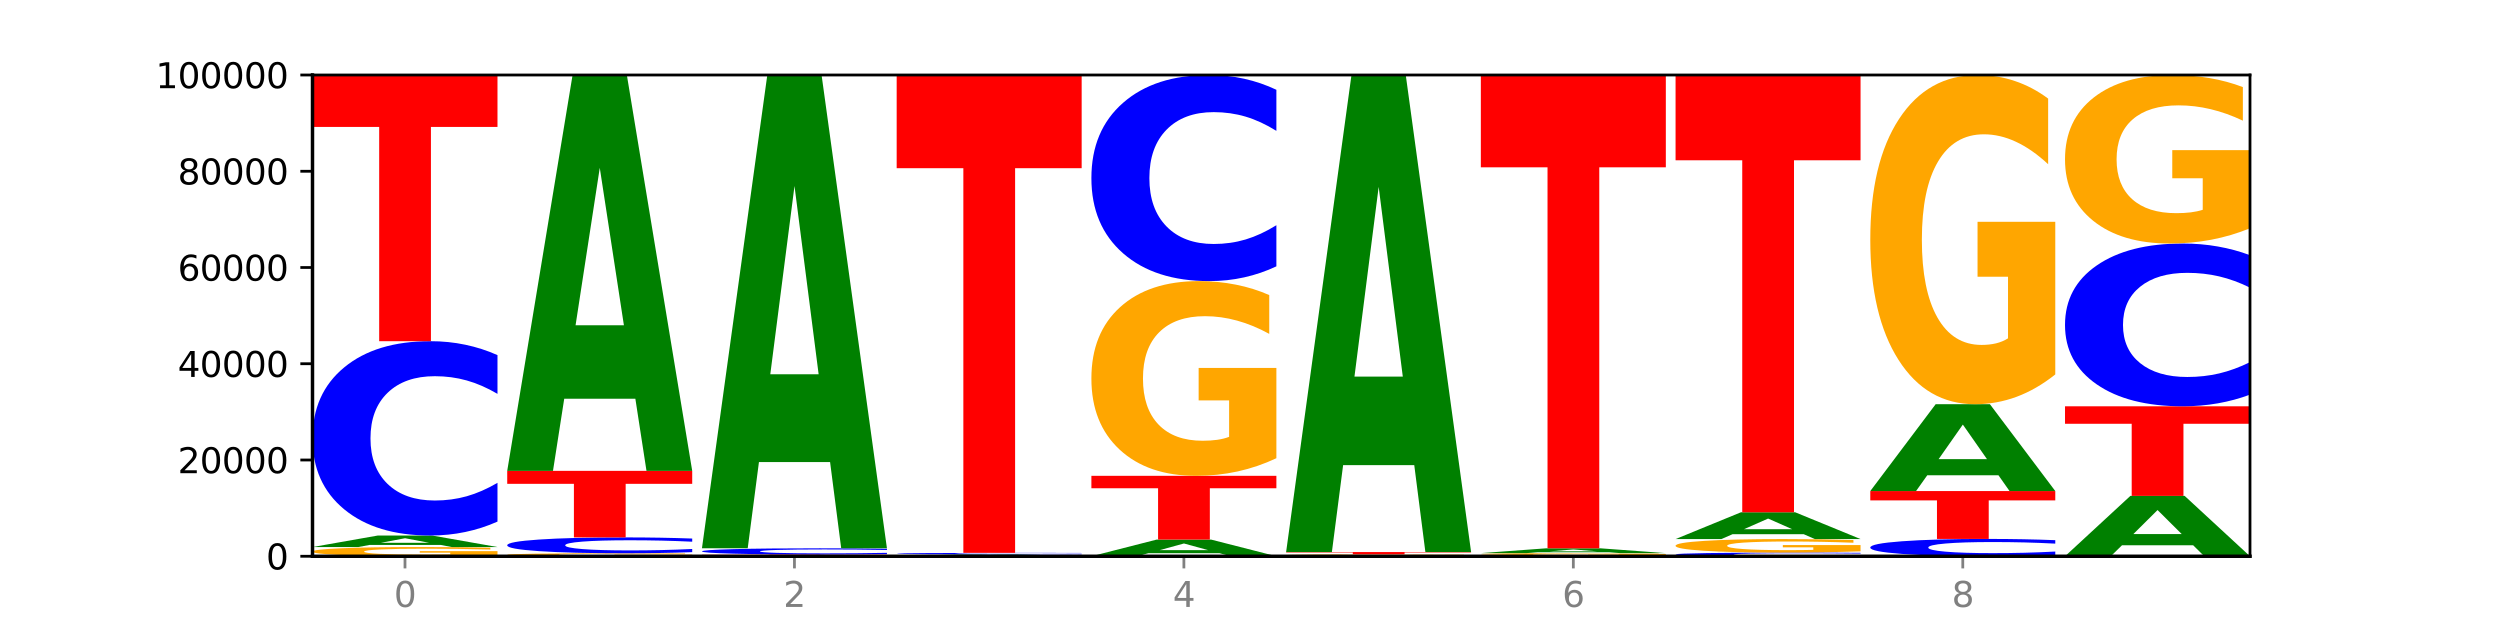
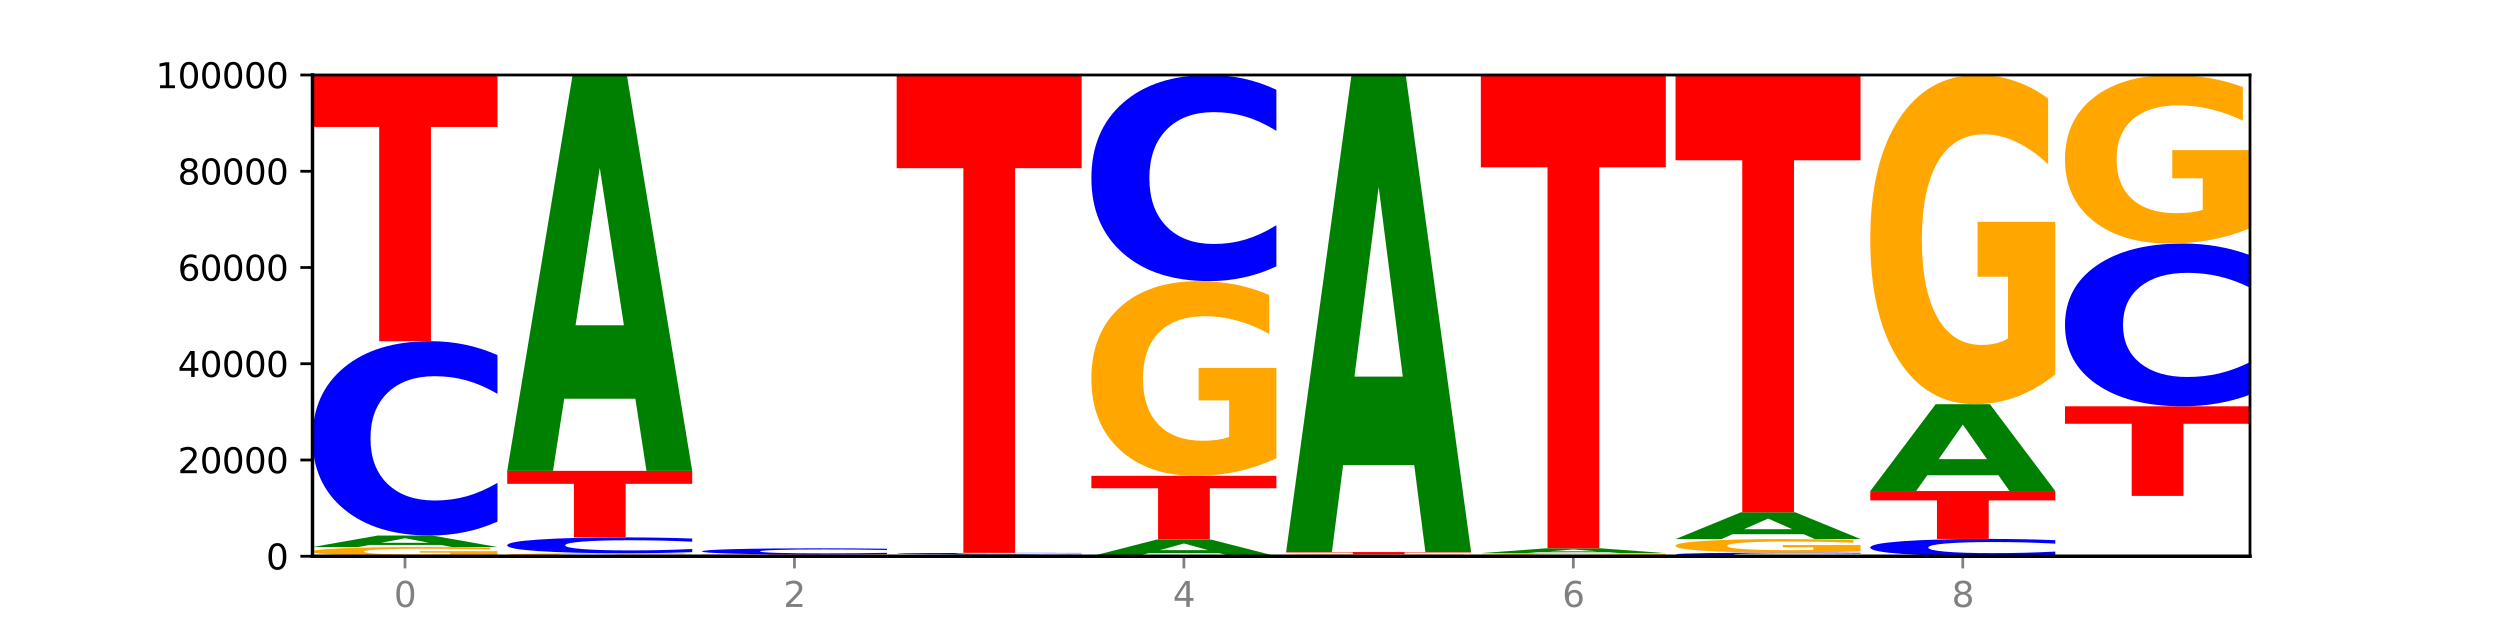
<svg xmlns="http://www.w3.org/2000/svg" xmlns:xlink="http://www.w3.org/1999/xlink" width="720pt" height="180pt" viewBox="0 0 720 180" version="1.1">
  <defs>
    <style type="text/css">*{stroke-linejoin: round; stroke-linecap: butt}</style>
  </defs>
  <g id="figure_1">
    <g id="patch_1">
      <path d="M 0 180  L 720 180  L 720 0  L 0 0  z " style="fill: #ffffff" />
    </g>
    <g id="axes_1">
      <g id="patch_2">
        <path d="M 90 160.2  L 648 160.2  L 648 21.6  L 90 21.6  z " style="fill: #ffffff" />
      </g>
      <g id="line2d_1">
        <path d="M 90 160.2  L 648 160.2  " clip-path="url(#p5fd92e5073)" style="fill: none; stroke: #000000; stroke-width: 0.5; stroke-linecap: square" />
      </g>
      <g id="patch_3">
        <path d="M 143.276 159.96  Q 137.903 160.08 132.124 160.14  Q 126.345 160.2 120.184 160.2  Q 106.262 160.2 98.131 159.843  Q 90 159.485 90 158.874  Q 90 158.255 98.274 157.901  Q 106.561 157.546 120.972 157.546  Q 126.525 157.546 131.611 157.594  Q 136.709 157.642 141.223 157.736  L 141.223 158.265  Q 136.566 158.144 131.957 158.084  Q 127.348 158.024 122.716 158.024  Q 114.143 158.024 109.498 158.244  Q 104.853 158.464 104.853 158.874  Q 104.853 159.279 109.331 159.501  Q 113.808 159.722 122.047 159.722  Q 124.292 159.722 126.214 159.709  Q 128.136 159.696 129.665 159.669  L 129.665 159.172  L 120.889 159.172  L 120.889 158.73  L 143.276 158.73  L 143.276 159.96  z " clip-path="url(#p5fd92e5073)" style="fill: #ffa600" />
      </g>
      <g id="patch_4">
        <path d="M 126.905 156.942  L 106.415 156.942  L 103.18 157.546  L 90 157.546  L 108.823 154.231  L 124.454 154.231  L 143.276 157.546  L 130.107 157.546  L 126.905 156.942  z M 109.683 156.327  L 123.604 156.327  L 116.655 155.008  L 109.683 156.327  z " clip-path="url(#p5fd92e5073)" style="fill: #008000" />
      </g>
      <g id="patch_5">
        <path d="M 143.276 150.219  Q 138.82 152.207 134.001 153.213  Q 129.182 154.231 123.934 154.231  Q 108.282 154.231 99.141 146.693  Q 90 139.155 90 126.264  Q 90 113.327 99.141 105.801  Q 108.282 98.263 123.934 98.263  Q 129.182 98.263 134.001 99.28  Q 138.82 100.286 143.276 102.275  L 143.276 113.431  Q 138.78 110.795 134.417 109.57  Q 130.055 108.344 125.236 108.344  Q 116.591 108.344 111.638 113.119  Q 106.698 117.882 106.698 126.264  Q 106.698 134.611 111.638 139.386  Q 116.591 144.149 125.236 144.149  Q 130.055 144.149 134.417 142.924  Q 138.78 141.687 143.276 139.051  L 143.276 150.219  z " clip-path="url(#p5fd92e5073)" style="fill: #0000ff" />
      </g>
      <g id="patch_6">
        <path d="M 90 21.601  L 143.276 21.601  L 143.276 36.553  L 124.109 36.553  L 124.109 98.263  L 109.204 98.263  L 109.204 36.553  L 90 36.553  L 90 21.601  z " clip-path="url(#p5fd92e5073)" style="fill: #ff0000" />
      </g>
      <g id="patch_7">
        <path d="M 199.357 160.123  Q 193.984 160.161 188.205 160.181  Q 182.426 160.2 176.265 160.2  Q 162.343 160.2 154.212 160.085  Q 146.08 159.969 146.08 159.772  Q 146.08 159.572 154.355 159.458  Q 162.641 159.343 177.053 159.343  Q 182.605 159.343 187.691 159.359  Q 192.79 159.374 197.303 159.405  L 197.303 159.576  Q 192.646 159.536 188.038 159.517  Q 183.429 159.498 178.796 159.498  Q 170.223 159.498 165.578 159.569  Q 160.934 159.64 160.934 159.772  Q 160.934 159.903 165.411 159.974  Q 169.889 160.046 178.127 160.046  Q 180.372 160.046 182.294 160.042  Q 184.217 160.037 185.745 160.029  L 185.745 159.868  L 176.969 159.868  L 176.969 159.725  L 199.357 159.725  L 199.357 160.123  z " clip-path="url(#p5fd92e5073)" style="fill: #ffa600" />
      </g>
      <g id="patch_8">
        <path d="M 199.357 159.016  Q 194.9 159.178 190.081 159.26  Q 185.263 159.343 180.014 159.343  Q 164.363 159.343 155.222 158.728  Q 146.08 158.112 146.08 157.059  Q 146.08 156.003 155.222 155.388  Q 164.363 154.772 180.014 154.772  Q 185.263 154.772 190.081 154.856  Q 194.9 154.938 199.357 155.1  L 199.357 156.011  Q 194.86 155.796 190.498 155.696  Q 186.135 155.596 181.316 155.596  Q 172.672 155.596 167.718 155.986  Q 162.779 156.375 162.779 157.059  Q 162.779 157.741 167.718 158.131  Q 172.672 158.52 181.316 158.52  Q 186.135 158.52 190.498 158.42  Q 194.86 158.319 199.357 158.104  L 199.357 159.016  z " clip-path="url(#p5fd92e5073)" style="fill: #0000ff" />
      </g>
      <g id="patch_9">
        <path d="M 146.08 135.606  L 199.357 135.606  L 199.357 139.344  L 180.19 139.344  L 180.19 154.772  L 165.285 154.772  L 165.285 139.344  L 146.08 139.344  L 146.08 135.606  z " clip-path="url(#p5fd92e5073)" style="fill: #ff0000" />
      </g>
      <g id="patch_10">
        <path d="M 182.985 114.838  L 162.496 114.838  L 159.261 135.606  L 146.08 135.606  L 164.903 21.601  L 180.534 21.601  L 199.357 135.606  L 186.187 135.606  L 182.985 114.838  z M 165.764 93.679  L 179.684 93.679  L 172.735 48.331  L 165.764 93.679  z " clip-path="url(#p5fd92e5073)" style="fill: #008000" />
      </g>
      <g id="patch_11">
        <path d="M 255.437 160.188  Q 250.064 160.194 244.285 160.197  Q 238.506 160.2 232.345 160.2  Q 218.423 160.2 210.292 160.183  Q 202.161 160.165 202.161 160.136  Q 202.161 160.106 210.435 160.088  Q 218.722 160.071 233.133 160.071  Q 238.685 160.071 243.772 160.073  Q 248.87 160.076 253.384 160.08  L 253.384 160.106  Q 248.727 160.1 244.118 160.097  Q 239.509 160.094 234.876 160.094  Q 226.304 160.094 221.659 160.105  Q 217.014 160.116 217.014 160.136  Q 217.014 160.155 221.492 160.166  Q 225.969 160.177 234.208 160.177  Q 236.453 160.177 238.375 160.176  Q 240.297 160.176 241.826 160.174  L 241.826 160.15  L 233.05 160.15  L 233.05 160.129  L 255.437 160.129  L 255.437 160.188  z " clip-path="url(#p5fd92e5073)" style="fill: #ffa600" />
      </g>
      <g id="patch_12">
        <path d="M 202.161 159.7  L 255.437 159.7  L 255.437 159.772  L 236.27 159.772  L 236.27 160.071  L 221.365 160.071  L 221.365 159.772  L 202.161 159.772  L 202.161 159.7  z " clip-path="url(#p5fd92e5073)" style="fill: #ff0000" />
      </g>
      <g id="patch_13">
        <path d="M 255.437 159.571  Q 250.981 159.635 246.162 159.667  Q 241.343 159.7 236.094 159.7  Q 220.443 159.7 211.302 159.459  Q 202.161 159.218 202.161 158.806  Q 202.161 158.392 211.302 158.151  Q 220.443 157.91 236.094 157.91  Q 241.343 157.91 246.162 157.943  Q 250.981 157.975 255.437 158.039  L 255.437 158.395  Q 250.94 158.311 246.578 158.272  Q 242.215 158.233 237.397 158.233  Q 228.752 158.233 223.799 158.385  Q 218.859 158.538 218.859 158.806  Q 218.859 159.072 223.799 159.225  Q 228.752 159.377 237.397 159.377  Q 242.215 159.377 246.578 159.338  Q 250.94 159.299 255.437 159.214  L 255.437 159.571  z " clip-path="url(#p5fd92e5073)" style="fill: #0000ff" />
      </g>
      <g id="patch_14">
-         <path d="M 239.065 133.079  L 218.576 133.079  L 215.341 157.91  L 202.161 157.91  L 220.983 21.601  L 236.615 21.601  L 255.437 157.91  L 242.268 157.91  L 239.065 133.079  z M 221.844 107.78  L 235.765 107.78  L 228.815 53.561  L 221.844 107.78  z " clip-path="url(#p5fd92e5073)" style="fill: #008000" />
-       </g>
+         </g>
      <g id="patch_15">
        <path d="M 311.518 160.19  Q 306.145 160.195 300.366 160.198  Q 294.587 160.2 288.426 160.2  Q 274.504 160.2 266.372 160.186  Q 258.241 160.172 258.241 160.147  Q 258.241 160.123 266.516 160.109  Q 274.802 160.095 289.214 160.095  Q 294.766 160.095 299.852 160.097  Q 304.951 160.098 309.464 160.102  L 309.464 160.123  Q 304.807 160.118 300.198 160.116  Q 295.59 160.114 290.957 160.114  Q 282.384 160.114 277.739 160.122  Q 273.095 160.131 273.095 160.147  Q 273.095 160.163 277.572 160.172  Q 282.05 160.181 290.288 160.181  Q 292.533 160.181 294.455 160.181  Q 296.378 160.18 297.906 160.179  L 297.906 160.159  L 289.13 160.159  L 289.13 160.142  L 311.518 160.142  L 311.518 160.19  z " clip-path="url(#p5fd92e5073)" style="fill: #ffa600" />
      </g>
      <g id="patch_16">
        <path d="M 295.146 160.02  L 274.657 160.02  L 271.421 160.095  L 258.241 160.095  L 277.064 159.683  L 292.695 159.683  L 311.518 160.095  L 298.348 160.095  L 295.146 160.02  z M 277.924 159.943  L 291.845 159.943  L 284.896 159.78  L 277.924 159.943  z " clip-path="url(#p5fd92e5073)" style="fill: #008000" />
      </g>
      <g id="patch_17">
        <path d="M 311.518 159.65  Q 307.061 159.666 302.242 159.675  Q 297.423 159.683 292.175 159.683  Q 276.524 159.683 267.382 159.621  Q 258.241 159.559 258.241 159.452  Q 258.241 159.346 267.382 159.284  Q 276.524 159.221 292.175 159.221  Q 297.423 159.221 302.242 159.23  Q 307.061 159.238 311.518 159.255  L 311.518 159.347  Q 307.021 159.325 302.658 159.315  Q 298.296 159.305 293.477 159.305  Q 284.832 159.305 279.879 159.344  Q 274.94 159.383 274.94 159.452  Q 274.94 159.521 279.879 159.561  Q 284.832 159.6 293.477 159.6  Q 298.296 159.6 302.658 159.59  Q 307.021 159.58 311.518 159.558  L 311.518 159.65  z " clip-path="url(#p5fd92e5073)" style="fill: #0000ff" />
      </g>
      <g id="patch_18">
        <path d="M 258.241 21.601  L 311.518 21.601  L 311.518 48.441  L 292.35 48.441  L 292.35 159.221  L 277.445 159.221  L 277.445 48.441  L 258.241 48.441  L 258.241 21.601  z " clip-path="url(#p5fd92e5073)" style="fill: #ff0000" />
      </g>
      <g id="patch_19">
        <path d="M 351.226 159.325  L 330.737 159.325  L 327.502 160.2  L 314.322 160.2  L 333.144 155.396  L 348.775 155.396  L 367.598 160.2  L 354.429 160.2  L 351.226 159.325  z M 334.005 158.433  L 347.926 158.433  L 340.976 156.522  L 334.005 158.433  z " clip-path="url(#p5fd92e5073)" style="fill: #008000" />
      </g>
      <g id="patch_20">
        <path d="M 314.322 137.037  L 367.598 137.037  L 367.598 140.618  L 348.431 140.618  L 348.431 155.396  L 333.526 155.396  L 333.526 140.618  L 314.322 140.618  L 314.322 137.037  z " clip-path="url(#p5fd92e5073)" style="fill: #ff0000" />
      </g>
      <g id="patch_21">
        <path d="M 367.598 131.964  Q 362.225 134.501 356.446 135.775  Q 350.667 137.037 344.506 137.037  Q 330.584 137.037 322.453 129.485  Q 314.322 121.932 314.322 109.016  Q 314.322 95.95 322.596 88.455  Q 330.882 80.96 345.294 80.96  Q 350.846 80.96 355.933 81.98  Q 361.031 82.988 365.544 84.98  L 365.544 96.158  Q 360.888 93.598 356.279 92.336  Q 351.67 91.061 347.037 91.061  Q 338.464 91.061 333.82 95.718  Q 329.175 100.363 329.175 109.016  Q 329.175 117.588 333.653 122.268  Q 338.13 126.936 346.369 126.936  Q 348.613 126.936 350.536 126.67  Q 352.458 126.392 353.986 125.813  L 353.986 115.318  L 345.21 115.318  L 345.21 105.97  L 367.598 105.97  L 367.598 131.964  z " clip-path="url(#p5fd92e5073)" style="fill: #ffa600" />
      </g>
      <g id="patch_22">
        <path d="M 367.598 76.706  Q 363.142 78.815 358.323 79.881  Q 353.504 80.96 348.255 80.96  Q 332.604 80.96 323.463 72.966  Q 314.322 64.971 314.322 51.299  Q 314.322 37.578 323.463 29.596  Q 332.604 21.601 348.255 21.601  Q 353.504 21.601 358.323 22.68  Q 363.142 23.747 367.598 25.856  L 367.598 37.689  Q 363.101 34.893 358.739 33.593  Q 354.376 32.294 349.557 32.294  Q 340.913 32.294 335.96 37.358  Q 331.02 42.41 331.02 51.299  Q 331.02 60.152 335.96 65.216  Q 340.913 70.268 349.557 70.268  Q 354.376 70.268 358.739 68.968  Q 363.101 67.656 367.598 64.861  L 367.598 76.706  z " clip-path="url(#p5fd92e5073)" style="fill: #0000ff" />
      </g>
      <g id="patch_23">
        <path d="M 423.678 160.193  Q 419.222 160.197 414.403 160.198  Q 409.584 160.2 404.336 160.2  Q 388.684 160.2 379.543 160.188  Q 370.402 160.175 370.402 160.154  Q 370.402 160.133 379.543 160.121  Q 388.684 160.109 404.336 160.109  Q 409.584 160.109 414.403 160.11  Q 419.222 160.112 423.678 160.115  L 423.678 160.133  Q 419.182 160.129 414.819 160.127  Q 410.457 160.125 405.638 160.125  Q 396.993 160.125 392.04 160.133  Q 387.1 160.141 387.1 160.154  Q 387.1 160.168 392.04 160.176  Q 396.993 160.184 405.638 160.184  Q 410.457 160.184 414.819 160.182  Q 419.182 160.179 423.678 160.175  L 423.678 160.193  z " clip-path="url(#p5fd92e5073)" style="fill: #0000ff" />
      </g>
      <g id="patch_24">
        <path d="M 423.678 160.067  Q 418.305 160.088 412.526 160.098  Q 406.747 160.109 400.586 160.109  Q 386.664 160.109 378.533 160.046  Q 370.402 159.984 370.402 159.878  Q 370.402 159.77 378.676 159.709  Q 386.963 159.647 401.374 159.647  Q 406.927 159.647 412.013 159.655  Q 417.111 159.664 421.625 159.68  L 421.625 159.772  Q 416.968 159.751 412.359 159.741  Q 407.75 159.73 403.118 159.73  Q 394.545 159.73 389.9 159.768  Q 385.255 159.807 385.255 159.878  Q 385.255 159.948 389.733 159.987  Q 394.21 160.025 402.449 160.025  Q 404.694 160.025 406.616 160.023  Q 408.538 160.021 410.067 160.016  L 410.067 159.93  L 401.291 159.93  L 401.291 159.853  L 423.678 159.853  L 423.678 160.067  z " clip-path="url(#p5fd92e5073)" style="fill: #ffa600" />
      </g>
      <g id="patch_25">
        <path d="M 370.402 158.991  L 423.678 158.991  L 423.678 159.119  L 404.511 159.119  L 404.511 159.647  L 389.606 159.647  L 389.606 159.119  L 370.402 159.119  L 370.402 158.991  z " clip-path="url(#p5fd92e5073)" style="fill: #ff0000" />
      </g>
      <g id="patch_26">
        <path d="M 407.307 133.963  L 386.817 133.963  L 383.582 158.991  L 370.402 158.991  L 389.225 21.601  L 404.856 21.601  L 423.678 158.991  L 410.509 158.991  L 407.307 133.963  z M 390.085 108.464  L 404.006 108.464  L 397.057 53.814  L 390.085 108.464  z " clip-path="url(#p5fd92e5073)" style="fill: #008000" />
      </g>
      <g id="patch_27">
        <path d="M 479.759 160.177  Q 475.302 160.189 470.483 160.194  Q 465.665 160.2 460.416 160.2  Q 444.765 160.2 435.624 160.157  Q 426.482 160.115 426.482 160.042  Q 426.482 159.969 435.624 159.927  Q 444.765 159.884 460.416 159.884  Q 465.665 159.884 470.483 159.89  Q 475.302 159.895 479.759 159.907  L 479.759 159.97  Q 475.262 159.955 470.9 159.948  Q 466.537 159.941 461.718 159.941  Q 453.074 159.941 448.12 159.968  Q 443.181 159.995 443.181 160.042  Q 443.181 160.089 448.12 160.116  Q 453.074 160.143 461.718 160.143  Q 466.537 160.143 470.9 160.136  Q 475.262 160.129 479.759 160.114  L 479.759 160.177  z " clip-path="url(#p5fd92e5073)" style="fill: #0000ff" />
      </g>
      <g id="patch_28">
        <path d="M 479.759 159.831  Q 474.386 159.858 468.607 159.871  Q 462.828 159.884 456.667 159.884  Q 442.745 159.884 434.614 159.805  Q 426.482 159.726 426.482 159.592  Q 426.482 159.455 434.757 159.377  Q 443.043 159.299 457.455 159.299  Q 463.007 159.299 468.093 159.31  Q 473.192 159.32 477.705 159.341  L 477.705 159.458  Q 473.049 159.431 468.44 159.418  Q 463.831 159.404 459.198 159.404  Q 450.625 159.404 445.98 159.453  Q 441.336 159.501 441.336 159.592  Q 441.336 159.681 445.813 159.73  Q 450.291 159.779 458.529 159.779  Q 460.774 159.779 462.697 159.776  Q 464.619 159.773 466.147 159.767  L 466.147 159.657  L 457.371 159.657  L 457.371 159.56  L 479.759 159.56  L 479.759 159.831  z " clip-path="url(#p5fd92e5073)" style="fill: #ffa600" />
      </g>
      <g id="patch_29">
        <path d="M 463.387 159.047  L 442.898 159.047  L 439.663 159.299  L 426.482 159.299  L 445.305 157.916  L 460.936 157.916  L 479.759 159.299  L 466.589 159.299  L 463.387 159.047  z M 446.166 158.79  L 460.087 158.79  L 453.137 158.24  L 446.166 158.79  z " clip-path="url(#p5fd92e5073)" style="fill: #008000" />
      </g>
      <g id="patch_30">
        <path d="M 426.482 21.601  L 479.759 21.601  L 479.759 48.187  L 460.592 48.187  L 460.592 157.916  L 445.687 157.916  L 445.687 48.187  L 426.482 48.187  L 426.482 21.601  z " clip-path="url(#p5fd92e5073)" style="fill: #ff0000" />
      </g>
      <g id="patch_31">
        <path d="M 535.839 160.124  Q 531.383 160.162 526.564 160.181  Q 521.745 160.2 516.496 160.2  Q 500.845 160.2 491.704 160.057  Q 482.563 159.915 482.563 159.671  Q 482.563 159.426 491.704 159.284  Q 500.845 159.141 516.496 159.141  Q 521.745 159.141 526.564 159.16  Q 531.383 159.179 535.839 159.217  L 535.839 159.428  Q 531.342 159.378 526.98 159.355  Q 522.617 159.332 517.799 159.332  Q 509.154 159.332 504.201 159.422  Q 499.261 159.512 499.261 159.671  Q 499.261 159.829 504.201 159.919  Q 509.154 160.009 517.799 160.009  Q 522.617 160.009 526.98 159.986  Q 531.342 159.963 535.839 159.913  L 535.839 160.124  z " clip-path="url(#p5fd92e5073)" style="fill: #0000ff" />
      </g>
      <g id="patch_32">
        <path d="M 535.839 158.789  Q 530.466 158.965 524.687 159.054  Q 518.908 159.141 512.747 159.141  Q 498.825 159.141 490.694 158.617  Q 482.563 158.094 482.563 157.198  Q 482.563 156.292 490.837 155.772  Q 499.124 155.252 513.535 155.252  Q 519.087 155.252 524.174 155.323  Q 529.272 155.393 533.786 155.531  L 533.786 156.306  Q 529.129 156.128 524.52 156.041  Q 519.911 155.953 515.278 155.953  Q 506.706 155.953 502.061 156.276  Q 497.416 156.598 497.416 157.198  Q 497.416 157.792 501.894 158.117  Q 506.371 158.441 514.61 158.441  Q 516.855 158.441 518.777 158.422  Q 520.699 158.403 522.228 158.363  L 522.228 157.635  L 513.452 157.635  L 513.452 156.986  L 535.839 156.986  L 535.839 158.789  z " clip-path="url(#p5fd92e5073)" style="fill: #ffa600" />
      </g>
      <g id="patch_33">
        <path d="M 519.467 153.847  L 498.978 153.847  L 495.743 155.252  L 482.563 155.252  L 501.385 147.539  L 517.017 147.539  L 535.839 155.252  L 522.67 155.252  L 519.467 153.847  z M 502.246 152.415  L 516.167 152.415  L 509.217 149.347  L 502.246 152.415  z " clip-path="url(#p5fd92e5073)" style="fill: #008000" />
      </g>
      <g id="patch_34">
        <path d="M 482.563 21.6  L 535.839 21.6  L 535.839 46.162  L 516.672 46.162  L 516.672 147.539  L 501.767 147.539  L 501.767 46.162  L 482.563 46.162  L 482.563 21.6  z " clip-path="url(#p5fd92e5073)" style="fill: #ff0000" />
      </g>
      <g id="patch_35">
        <path d="M 591.92 159.842  Q 587.463 160.02 582.644 160.109  Q 577.825 160.2 572.577 160.2  Q 556.926 160.2 547.784 159.528  Q 538.643 158.856 538.643 157.707  Q 538.643 156.554 547.784 155.884  Q 556.926 155.212 572.577 155.212  Q 577.825 155.212 582.644 155.303  Q 587.463 155.392 591.92 155.569  L 591.92 156.564  Q 587.423 156.329 583.06 156.22  Q 578.698 156.11 573.879 156.11  Q 565.234 156.11 560.281 156.536  Q 555.342 156.96 555.342 157.707  Q 555.342 158.451 560.281 158.877  Q 565.234 159.301 573.879 159.301  Q 578.698 159.301 583.06 159.192  Q 587.423 159.082 591.92 158.847  L 591.92 159.842  z " clip-path="url(#p5fd92e5073)" style="fill: #0000ff" />
      </g>
      <g id="patch_36">
        <path d="M 538.643 141.425  L 591.92 141.425  L 591.92 144.114  L 572.752 144.114  L 572.752 155.212  L 557.847 155.212  L 557.847 144.114  L 538.643 144.114  L 538.643 141.425  z " clip-path="url(#p5fd92e5073)" style="fill: #ff0000" />
      </g>
      <g id="patch_37">
        <path d="M 575.548 136.869  L 555.059 136.869  L 551.823 141.425  L 538.643 141.425  L 557.466 116.415  L 573.097 116.415  L 591.92 141.425  L 578.75 141.425  L 575.548 136.869  z M 558.326 132.228  L 572.247 132.228  L 565.298 122.279  L 558.326 132.228  z " clip-path="url(#p5fd92e5073)" style="fill: #008000" />
      </g>
      <g id="patch_38">
        <path d="M 591.92 107.837  Q 586.547 112.126 580.768 114.28  Q 574.989 116.415 568.828 116.415  Q 554.906 116.415 546.774 103.645  Q 538.643 90.876 538.643 69.038  Q 538.643 46.945 546.918 34.273  Q 555.204 21.601 569.616 21.601  Q 575.168 21.601 580.254 23.325  Q 585.353 25.029 589.866 28.398  L 589.866 47.298  Q 585.209 42.969 580.6 40.834  Q 575.992 38.68 571.359 38.68  Q 562.786 38.68 558.141 46.553  Q 553.497 54.407 553.497 69.038  Q 553.497 83.531 557.974 91.444  Q 562.452 99.337 570.69 99.337  Q 572.935 99.337 574.857 98.886  Q 576.78 98.416 578.308 97.437  L 578.308 79.692  L 569.532 79.692  L 569.532 63.887  L 591.92 63.887  L 591.92 107.837  z " clip-path="url(#p5fd92e5073)" style="fill: #ffa600" />
      </g>
      <g id="patch_39">
-         <path d="M 631.628 157.033  L 611.139 157.033  L 607.904 160.2  L 594.724 160.2  L 613.546 142.817  L 629.177 142.817  L 648 160.2  L 634.831 160.2  L 631.628 157.033  z M 614.407 153.807  L 628.328 153.807  L 621.378 146.893  L 614.407 153.807  z " clip-path="url(#p5fd92e5073)" style="fill: #008000" />
-       </g>
+         </g>
      <g id="patch_40">
        <path d="M 594.724 117.015  L 648 117.015  L 648 122.047  L 628.833 122.047  L 628.833 142.817  L 613.928 142.817  L 613.928 122.047  L 594.724 122.047  L 594.724 117.015  z " clip-path="url(#p5fd92e5073)" style="fill: #ff0000" />
      </g>
      <g id="patch_41">
        <path d="M 648 113.655  Q 643.544 115.321 638.725 116.163  Q 633.906 117.015 628.657 117.015  Q 613.006 117.015 603.865 110.701  Q 594.724 104.387 594.724 93.589  Q 594.724 82.753 603.865 76.449  Q 613.006 70.134 628.657 70.134  Q 633.906 70.134 638.725 70.987  Q 643.544 71.829 648 73.495  L 648 82.84  Q 643.503 80.632 639.141 79.606  Q 634.778 78.579 629.959 78.579  Q 621.315 78.579 616.362 82.579  Q 611.422 86.568 611.422 93.589  Q 611.422 100.581 616.362 104.581  Q 621.315 108.571 629.959 108.571  Q 634.778 108.571 639.141 107.544  Q 643.503 106.508 648 104.3  L 648 113.655  z " clip-path="url(#p5fd92e5073)" style="fill: #0000ff" />
      </g>
      <g id="patch_42">
        <path d="M 648 65.743  Q 642.627 67.939 636.848 69.042  Q 631.069 70.134 624.908 70.134  Q 610.986 70.134 602.855 63.598  Q 594.724 57.061 594.724 45.883  Q 594.724 34.574 602.998 28.088  Q 611.284 21.601 625.696 21.601  Q 631.248 21.601 636.335 22.484  Q 641.433 23.356 645.946 25.08  L 645.946 34.755  Q 641.29 32.539 636.681 31.446  Q 632.072 30.344 627.439 30.344  Q 618.866 30.344 614.222 34.374  Q 609.577 38.394 609.577 45.883  Q 609.577 53.302 614.055 57.352  Q 618.532 61.392 626.771 61.392  Q 629.015 61.392 630.938 61.162  Q 632.86 60.921 634.388 60.42  L 634.388 51.337  L 625.612 51.337  L 625.612 43.246  L 648 43.246  L 648 65.743  z " clip-path="url(#p5fd92e5073)" style="fill: #ffa600" />
      </g>
      <g id="matplotlib.axis_1">
        <g id="xtick_1">
          <g id="line2d_2">
            <defs>
              <path id="m8fab9395ae" d="M 0 0  L 0 3.5  " style="stroke: #808080; stroke-width: 0.8" />
            </defs>
            <g>
              <use xlink:href="#m8fab9395ae" x="116.638" y="160.2" style="fill: #808080; stroke: #808080; stroke-width: 0.8" />
            </g>
          </g>
          <g id="text_1">
            <g style="fill: #808080" transform="translate(113.457 174.798) scale(0.1 -0.1)">
              <defs>
                <path id="DejaVuSans-30" d="M 2034 4250  Q 1547 4250 1301 3770  Q 1056 3291 1056 2328  Q 1056 1369 1301 889  Q 1547 409 2034 409  Q 2525 409 2770 889  Q 3016 1369 3016 2328  Q 3016 3291 2770 3770  Q 2525 4250 2034 4250  z M 2034 4750  Q 2819 4750 3233 4129  Q 3647 3509 3647 2328  Q 3647 1150 3233 529  Q 2819 -91 2034 -91  Q 1250 -91 836 529  Q 422 1150 422 2328  Q 422 3509 836 4129  Q 1250 4750 2034 4750  z " transform="scale(0.016)" />
              </defs>
              <use xlink:href="#DejaVuSans-30" />
            </g>
          </g>
        </g>
        <g id="xtick_2">
          <g id="line2d_3">
            <g>
              <use xlink:href="#m8fab9395ae" x="228.799" y="160.2" style="fill: #808080; stroke: #808080; stroke-width: 0.8" />
            </g>
          </g>
          <g id="text_2">
            <g style="fill: #808080" transform="translate(225.618 174.798) scale(0.1 -0.1)">
              <defs>
                <path id="DejaVuSans-32" d="M 1228 531  L 3431 531  L 3431 0  L 469 0  L 469 531  Q 828 903 1448 1529  Q 2069 2156 2228 2338  Q 2531 2678 2651 2914  Q 2772 3150 2772 3378  Q 2772 3750 2511 3984  Q 2250 4219 1831 4219  Q 1534 4219 1204 4116  Q 875 4013 500 3803  L 500 4441  Q 881 4594 1212 4672  Q 1544 4750 1819 4750  Q 2544 4750 2975 4387  Q 3406 4025 3406 3419  Q 3406 3131 3298 2873  Q 3191 2616 2906 2266  Q 2828 2175 2409 1742  Q 1991 1309 1228 531  z " transform="scale(0.016)" />
              </defs>
              <use xlink:href="#DejaVuSans-32" />
            </g>
          </g>
        </g>
        <g id="xtick_3">
          <g id="line2d_4">
            <g>
              <use xlink:href="#m8fab9395ae" x="340.96" y="160.2" style="fill: #808080; stroke: #808080; stroke-width: 0.8" />
            </g>
          </g>
          <g id="text_3">
            <g style="fill: #808080" transform="translate(337.779 174.798) scale(0.1 -0.1)">
              <defs>
                <path id="DejaVuSans-34" d="M 2419 4116  L 825 1625  L 2419 1625  L 2419 4116  z M 2253 4666  L 3047 4666  L 3047 1625  L 3713 1625  L 3713 1100  L 3047 1100  L 3047 0  L 2419 0  L 2419 1100  L 313 1100  L 313 1709  L 2253 4666  z " transform="scale(0.016)" />
              </defs>
              <use xlink:href="#DejaVuSans-34" />
            </g>
          </g>
        </g>
        <g id="xtick_4">
          <g id="line2d_5">
            <g>
              <use xlink:href="#m8fab9395ae" x="453.121" y="160.2" style="fill: #808080; stroke: #808080; stroke-width: 0.8" />
            </g>
          </g>
          <g id="text_4">
            <g style="fill: #808080" transform="translate(449.939 174.798) scale(0.1 -0.1)">
              <defs>
                <path id="DejaVuSans-36" d="M 2113 2584  Q 1688 2584 1439 2293  Q 1191 2003 1191 1497  Q 1191 994 1439 701  Q 1688 409 2113 409  Q 2538 409 2786 701  Q 3034 994 3034 1497  Q 3034 2003 2786 2293  Q 2538 2584 2113 2584  z M 3366 4563  L 3366 3988  Q 3128 4100 2886 4159  Q 2644 4219 2406 4219  Q 1781 4219 1451 3797  Q 1122 3375 1075 2522  Q 1259 2794 1537 2939  Q 1816 3084 2150 3084  Q 2853 3084 3261 2657  Q 3669 2231 3669 1497  Q 3669 778 3244 343  Q 2819 -91 2113 -91  Q 1303 -91 875 529  Q 447 1150 447 2328  Q 447 3434 972 4092  Q 1497 4750 2381 4750  Q 2619 4750 2861 4703  Q 3103 4656 3366 4563  z " transform="scale(0.016)" />
              </defs>
              <use xlink:href="#DejaVuSans-36" />
            </g>
          </g>
        </g>
        <g id="xtick_5">
          <g id="line2d_6">
            <g>
              <use xlink:href="#m8fab9395ae" x="565.281" y="160.2" style="fill: #808080; stroke: #808080; stroke-width: 0.8" />
            </g>
          </g>
          <g id="text_5">
            <g style="fill: #808080" transform="translate(562.1 174.798) scale(0.1 -0.1)">
              <defs>
                <path id="DejaVuSans-38" d="M 2034 2216  Q 1584 2216 1326 1975  Q 1069 1734 1069 1313  Q 1069 891 1326 650  Q 1584 409 2034 409  Q 2484 409 2743 651  Q 3003 894 3003 1313  Q 3003 1734 2745 1975  Q 2488 2216 2034 2216  z M 1403 2484  Q 997 2584 770 2862  Q 544 3141 544 3541  Q 544 4100 942 4425  Q 1341 4750 2034 4750  Q 2731 4750 3128 4425  Q 3525 4100 3525 3541  Q 3525 3141 3298 2862  Q 3072 2584 2669 2484  Q 3125 2378 3379 2068  Q 3634 1759 3634 1313  Q 3634 634 3220 271  Q 2806 -91 2034 -91  Q 1263 -91 848 271  Q 434 634 434 1313  Q 434 1759 690 2068  Q 947 2378 1403 2484  z M 1172 3481  Q 1172 3119 1398 2916  Q 1625 2713 2034 2713  Q 2441 2713 2670 2916  Q 2900 3119 2900 3481  Q 2900 3844 2670 4047  Q 2441 4250 2034 4250  Q 1625 4250 1398 4047  Q 1172 3844 1172 3481  z " transform="scale(0.016)" />
              </defs>
              <use xlink:href="#DejaVuSans-38" />
            </g>
          </g>
        </g>
      </g>
      <g id="matplotlib.axis_2">
        <g id="ytick_1">
          <g id="line2d_7">
            <defs>
              <path id="mb36b31eaff" d="M 0 0  L -3.5 0  " style="stroke: #000000; stroke-width: 0.8" />
            </defs>
            <g>
              <use xlink:href="#mb36b31eaff" x="90" y="160.2" style="stroke: #000000; stroke-width: 0.8" />
            </g>
          </g>
          <g id="text_6">
            <g transform="translate(76.638 163.999) scale(0.1 -0.1)">
              <use xlink:href="#DejaVuSans-30" />
            </g>
          </g>
        </g>
        <g id="ytick_2">
          <g id="line2d_8">
            <g>
              <use xlink:href="#mb36b31eaff" x="90" y="132.48" style="stroke: #000000; stroke-width: 0.8" />
            </g>
          </g>
          <g id="text_7">
            <g transform="translate(51.188 136.279) scale(0.1 -0.1)">
              <use xlink:href="#DejaVuSans-32" />
              <use xlink:href="#DejaVuSans-30" x="63.623" />
              <use xlink:href="#DejaVuSans-30" x="127.246" />
              <use xlink:href="#DejaVuSans-30" x="190.869" />
              <use xlink:href="#DejaVuSans-30" x="254.492" />
            </g>
          </g>
        </g>
        <g id="ytick_3">
          <g id="line2d_9">
            <g>
              <use xlink:href="#mb36b31eaff" x="90" y="104.761" style="stroke: #000000; stroke-width: 0.8" />
            </g>
          </g>
          <g id="text_8">
            <g transform="translate(51.188 108.56) scale(0.1 -0.1)">
              <use xlink:href="#DejaVuSans-34" />
              <use xlink:href="#DejaVuSans-30" x="63.623" />
              <use xlink:href="#DejaVuSans-30" x="127.246" />
              <use xlink:href="#DejaVuSans-30" x="190.869" />
              <use xlink:href="#DejaVuSans-30" x="254.492" />
            </g>
          </g>
        </g>
        <g id="ytick_4">
          <g id="line2d_10">
            <g>
              <use xlink:href="#mb36b31eaff" x="90" y="77.041" style="stroke: #000000; stroke-width: 0.8" />
            </g>
          </g>
          <g id="text_9">
            <g transform="translate(51.188 80.84) scale(0.1 -0.1)">
              <use xlink:href="#DejaVuSans-36" />
              <use xlink:href="#DejaVuSans-30" x="63.623" />
              <use xlink:href="#DejaVuSans-30" x="127.246" />
              <use xlink:href="#DejaVuSans-30" x="190.869" />
              <use xlink:href="#DejaVuSans-30" x="254.492" />
            </g>
          </g>
        </g>
        <g id="ytick_5">
          <g id="line2d_11">
            <g>
              <use xlink:href="#mb36b31eaff" x="90" y="49.321" style="stroke: #000000; stroke-width: 0.8" />
            </g>
          </g>
          <g id="text_10">
            <g transform="translate(51.188 53.12) scale(0.1 -0.1)">
              <use xlink:href="#DejaVuSans-38" />
              <use xlink:href="#DejaVuSans-30" x="63.623" />
              <use xlink:href="#DejaVuSans-30" x="127.246" />
              <use xlink:href="#DejaVuSans-30" x="190.869" />
              <use xlink:href="#DejaVuSans-30" x="254.492" />
            </g>
          </g>
        </g>
        <g id="ytick_6">
          <g id="line2d_12">
            <g>
              <use xlink:href="#mb36b31eaff" x="90" y="21.601" style="stroke: #000000; stroke-width: 0.8" />
            </g>
          </g>
          <g id="text_11">
            <g transform="translate(44.825 25.401) scale(0.1 -0.1)">
              <defs>
                <path id="DejaVuSans-31" d="M 794 531  L 1825 531  L 1825 4091  L 703 3866  L 703 4441  L 1819 4666  L 2450 4666  L 2450 531  L 3481 531  L 3481 0  L 794 0  L 794 531  z " transform="scale(0.016)" />
              </defs>
              <use xlink:href="#DejaVuSans-31" />
              <use xlink:href="#DejaVuSans-30" x="63.623" />
              <use xlink:href="#DejaVuSans-30" x="127.246" />
              <use xlink:href="#DejaVuSans-30" x="190.869" />
              <use xlink:href="#DejaVuSans-30" x="254.492" />
              <use xlink:href="#DejaVuSans-30" x="318.115" />
            </g>
          </g>
        </g>
      </g>
      <g id="patch_43">
        <path d="M 90 160.2  L 90 21.6  " style="fill: none; stroke: #000000; stroke-linejoin: miter; stroke-linecap: square" />
      </g>
      <g id="patch_44">
        <path d="M 648 160.2  L 648 21.6  " style="fill: none; stroke: #000000; stroke-width: 0.8; stroke-linejoin: miter; stroke-linecap: square" />
      </g>
      <g id="patch_45">
        <path d="M 90 160.2  L 648 160.2  " style="fill: none; stroke: #000000; stroke-linejoin: miter; stroke-linecap: square" />
      </g>
      <g id="patch_46">
        <path d="M 90 21.6  L 648 21.6  " style="fill: none; stroke: #000000; stroke-width: 0.8; stroke-linejoin: miter; stroke-linecap: square" />
      </g>
    </g>
  </g>
  <defs>
    <clipPath id="p5fd92e5073">
      <rect x="90" y="21.6" width="558" height="138.6" />
    </clipPath>
  </defs>
</svg>